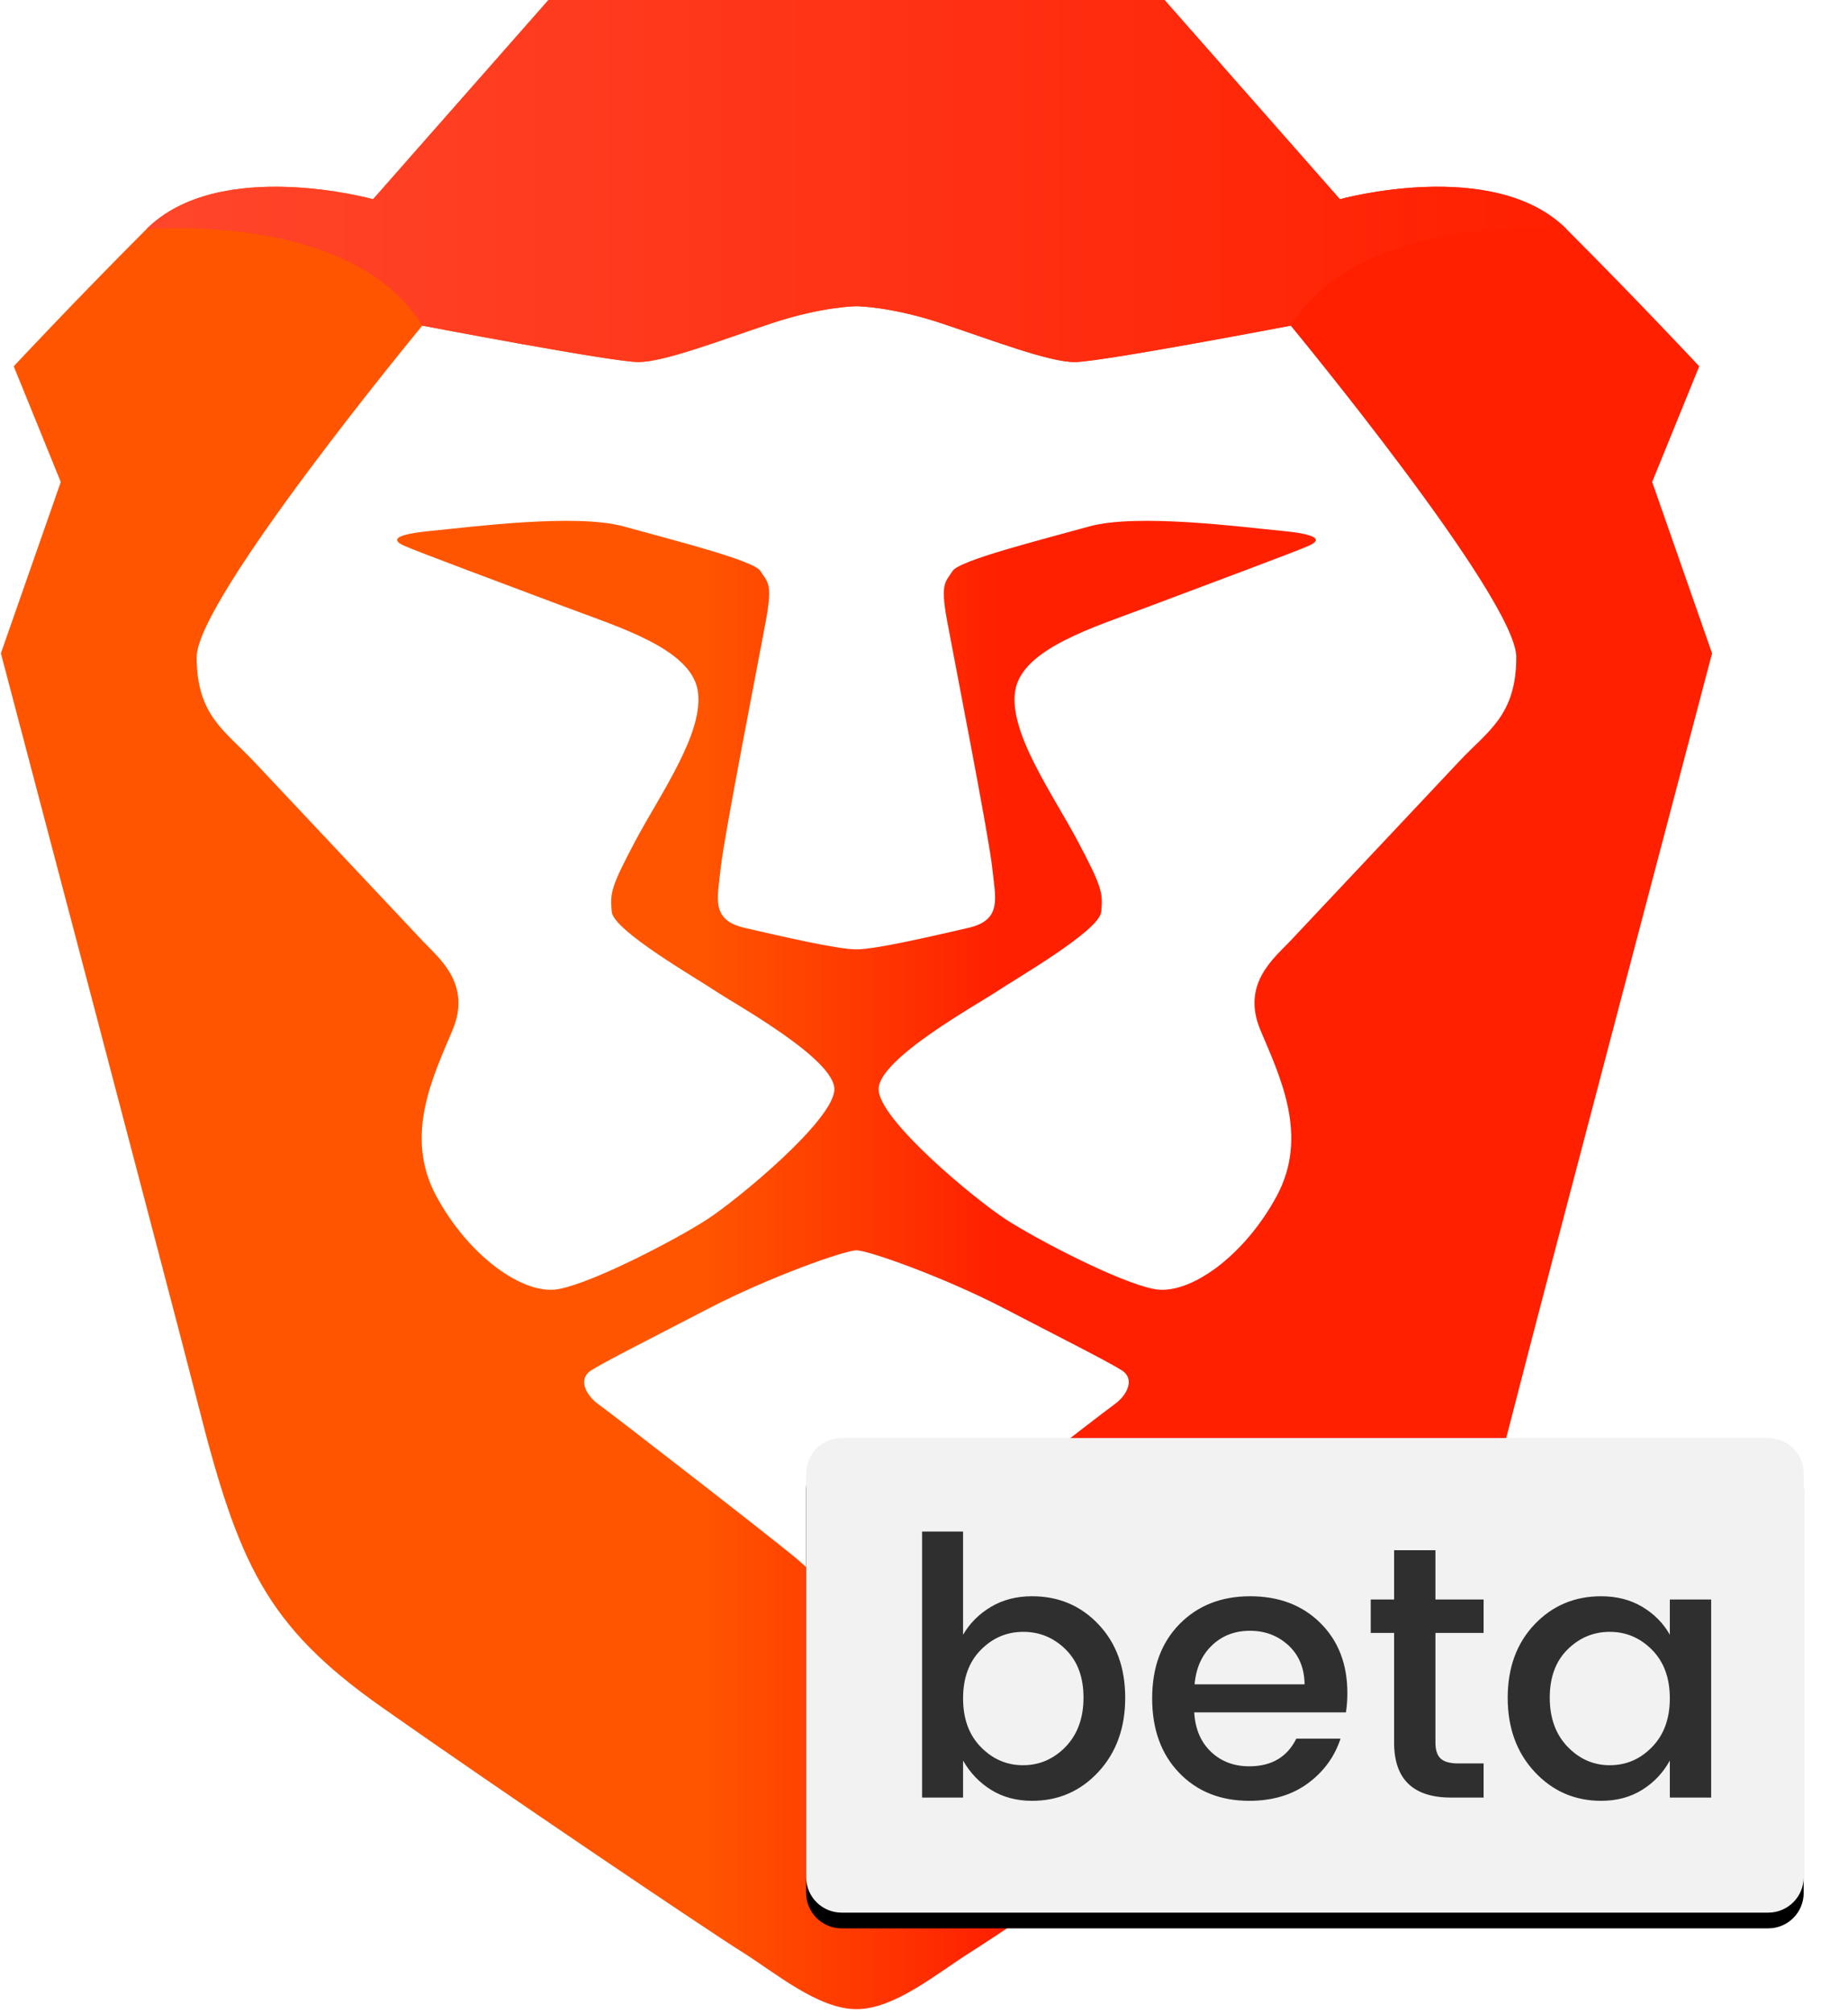
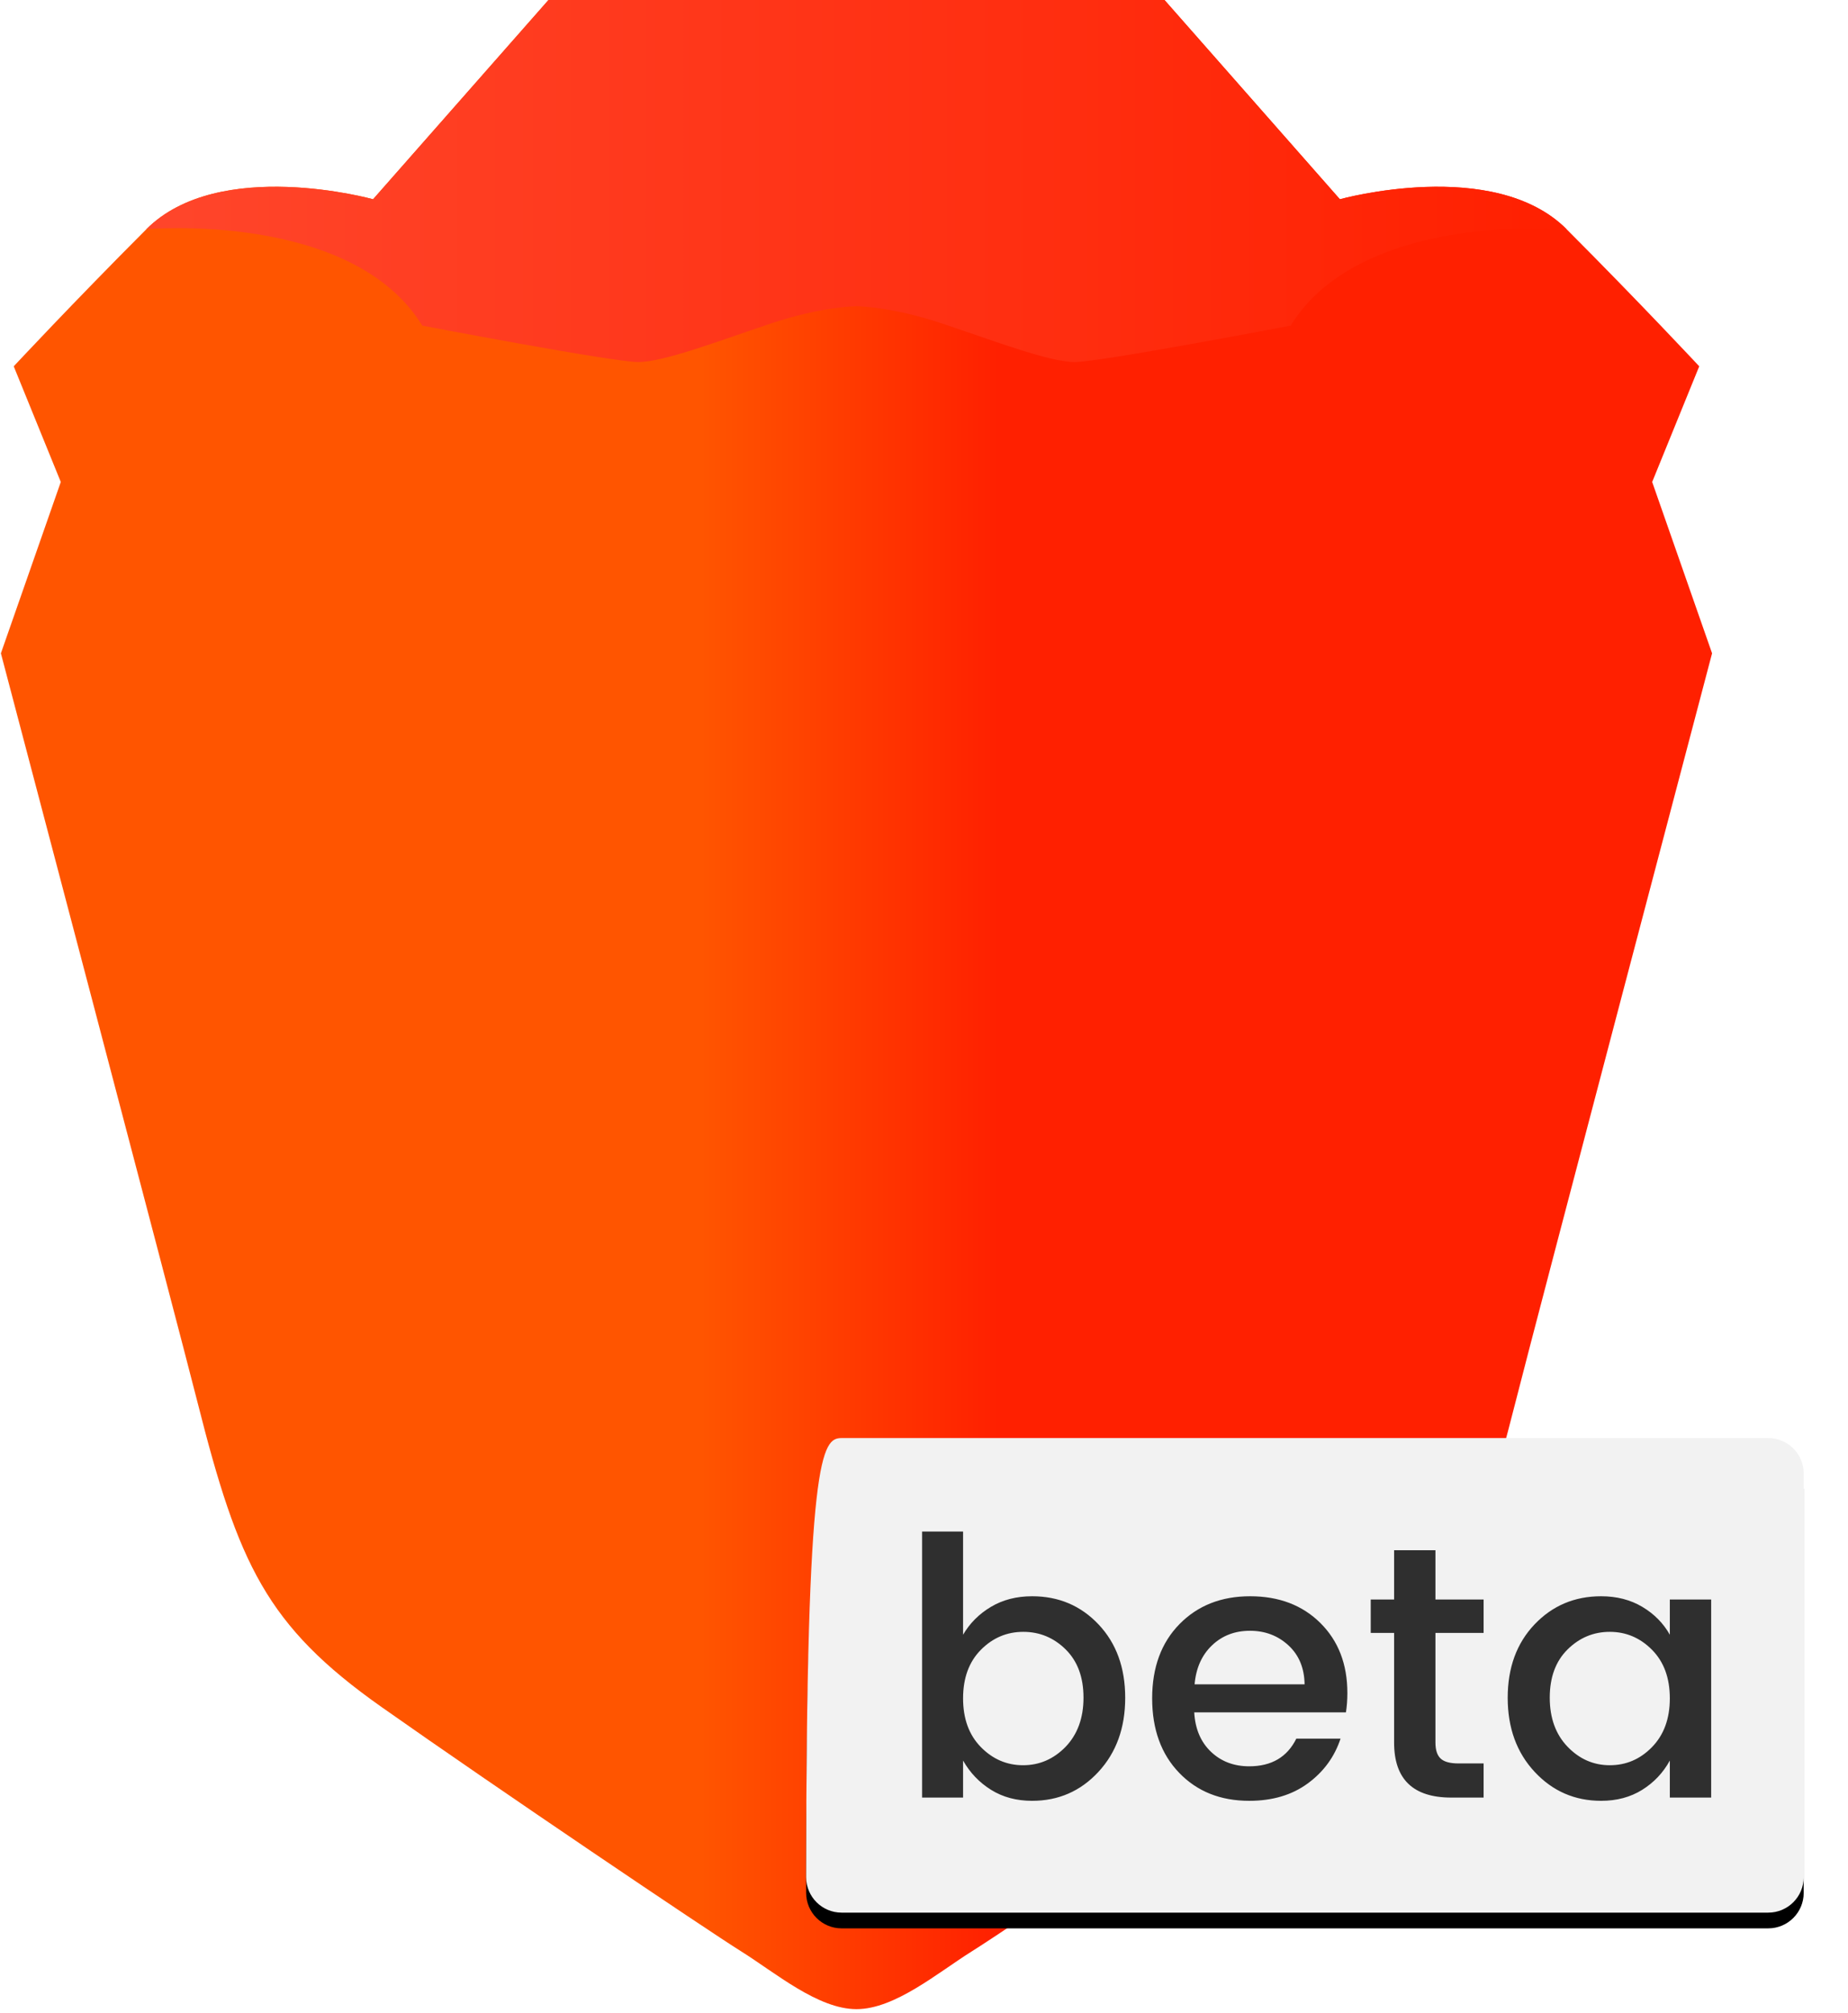
<svg xmlns="http://www.w3.org/2000/svg" xmlns:xlink="http://www.w3.org/1999/xlink" width="235px" height="256px" viewBox="0 0 235 256" version="1.1">
  <title>brave-beta</title>
  <desc>Created with Sketch.</desc>
  <defs>
    <linearGradient x1="0%" y1="50.706%" x2="100%" y2="50.706%" id="linearGradient-1">
      <stop stop-color="#FF5500" offset="0%" />
      <stop stop-color="#FF5500" offset="40.988%" />
      <stop stop-color="#FF2000" offset="58.198%" />
      <stop stop-color="#FF2000" offset="100%" />
    </linearGradient>
    <linearGradient x1="2.148%" y1="50.706%" x2="100%" y2="50.706%" id="linearGradient-2">
      <stop stop-color="#FF452A" offset="0%" />
      <stop stop-color="#FF2000" offset="100%" />
    </linearGradient>
    <path d="M170.272,25.336 L147.968,0 L108.8,0 L69.632,0 L47.328,25.336 C47.328,25.336 27.744,19.889 18.496,29.149 C18.496,29.149 44.608,26.789 53.584,41.404 C53.584,41.404 77.792,46.034 81.056,46.034 C84.32,46.034 91.392,43.31 97.92,41.132 C104.448,38.953 108.8,38.937 108.8,38.937 C108.8,38.937 113.152,38.953 119.68,41.132 C126.208,43.31 133.28,46.034 136.544,46.034 C139.808,46.034 164.016,41.404 164.016,41.404 C172.992,26.789 199.104,29.149 199.104,29.149 C189.856,19.889 170.272,25.336 170.272,25.336" id="path-3" />
-     <path d="M4.509,0 L122.344,0 C124.834,8.38933978e-15 126.852,2.019 126.852,4.509 L126.852,55.834 C126.852,58.324 124.834,60.343 122.344,60.343 L23.51,60.343 L4.509,60.343 C2.019,60.343 3.04954803e-16,58.324 0,55.834 L0,4.509 C-3.04954803e-16,2.019 2.019,3.12196746e-15 4.509,2.66453526e-15 Z" id="path-5" />
+     <path d="M4.509,0 L122.344,0 C124.834,8.38933978e-15 126.852,2.019 126.852,4.509 L126.852,55.834 C126.852,58.324 124.834,60.343 122.344,60.343 L23.51,60.343 L4.509,60.343 C2.019,60.343 3.04954803e-16,58.324 0,55.834 C-3.04954803e-16,2.019 2.019,3.12196746e-15 4.509,2.66453526e-15 Z" id="path-5" />
    <filter x="-6.7%" y="-10.8%" width="113.4%" height="128.2%" filterUnits="objectBoundingBox" id="filter-6">
      <feOffset dx="0" dy="2" in="SourceAlpha" result="shadowOffsetOuter1" />
      <feGaussianBlur stdDeviation="2.5" in="shadowOffsetOuter1" result="shadowBlurOuter1" />
      <feColorMatrix values="0 0 0 0 0   0 0 0 0 0   0 0 0 0 0  0 0 0 0.3 0" type="matrix" in="shadowBlurOuter1" />
    </filter>
  </defs>
  <g stroke="none" stroke-width="1" fill="none" fill-rule="evenodd">
    <g transform="translate(-794, -350)">
      <g transform="translate(774, 350)">
        <g stroke-width="1" transform="translate(20.114, 0)">
          <g>
            <path d="M209.984,61.285 L215.968,46.578 C215.968,46.578 208.352,38.408 199.104,29.149 C189.856,19.889 170.272,25.336 170.272,25.336 L147.968,0 L108.8,0 L69.632,0 L47.328,25.336 C47.328,25.336 27.744,19.889 18.496,29.149 C9.248,38.408 1.632,46.578 1.632,46.578 L7.616,61.285 L0,83.072 C0,83.072 22.399,168.018 25.024,178.391 C30.192,198.817 33.728,206.715 48.416,217.064 C63.104,227.413 89.76,245.387 94.112,248.11 C98.464,250.834 103.904,255.473 108.8,255.473 C113.696,255.473 119.136,250.834 123.488,248.11 C127.84,245.387 154.496,227.413 169.184,217.064 C183.872,206.715 187.408,198.817 192.576,178.391 C195.2,168.018 217.6,83.072 217.6,83.072 L209.984,61.285 Z" fill="url(#linearGradient-1)" />
-             <path d="M164.016,41.404 C164.016,41.404 192.704,76.127 192.704,83.549 C192.704,90.97 189.096,92.929 185.467,96.787 C181.839,100.645 165.991,117.494 163.956,119.657 C161.921,121.821 157.684,125.102 160.177,131.007 C162.669,136.912 166.345,144.426 162.257,152.047 C158.168,159.668 151.164,164.755 146.676,163.914 C142.188,163.072 131.648,157.557 127.772,155.038 C123.896,152.519 111.612,142.375 111.612,138.493 C111.612,134.613 124.31,127.644 126.656,126.061 C129.003,124.478 139.703,118.349 139.922,115.944 C140.141,113.538 140.058,112.833 136.9,106.889 C133.742,100.945 128.055,93.014 129.002,87.736 C129.948,82.459 139.12,79.715 145.665,77.24 C152.21,74.766 164.811,70.092 166.385,69.365 C167.96,68.638 167.553,67.946 162.784,67.493 C158.016,67.041 144.483,65.242 138.382,66.945 C132.281,68.647 121.858,71.238 121.014,72.612 C120.17,73.985 119.425,74.031 120.292,78.77 C121.159,83.509 125.623,106.247 126.056,110.286 C126.489,114.325 127.337,116.995 122.988,117.991 C118.638,118.986 111.316,120.715 108.8,120.715 C106.284,120.715 98.962,118.986 94.613,117.991 C90.263,116.995 91.11,114.325 91.544,110.286 C91.977,106.247 96.441,83.509 97.308,78.77 C98.175,74.031 97.43,73.985 96.586,72.612 C95.742,71.238 85.318,68.647 79.217,66.945 C73.116,65.242 59.584,67.041 54.816,67.493 C50.047,67.946 49.64,68.638 51.214,69.365 C52.789,70.092 65.391,74.766 71.935,77.24 C78.48,79.715 87.652,82.459 88.599,87.736 C89.545,93.014 83.858,100.945 80.7,106.889 C77.542,112.833 77.459,113.538 77.678,115.944 C77.897,118.349 88.598,124.478 90.944,126.061 C93.29,127.644 105.988,134.613 105.988,138.493 C105.988,142.375 93.704,152.519 89.828,155.038 C85.952,157.557 75.412,163.072 70.924,163.914 C66.436,164.755 59.432,159.668 55.343,152.047 C51.255,144.426 54.932,136.912 57.423,131.007 C59.915,125.102 55.679,121.821 53.643,119.657 C51.609,117.494 35.761,100.645 32.133,96.787 C28.504,92.929 24.896,90.97 24.896,83.549 C24.896,76.127 53.584,41.404 53.584,41.404 C53.584,41.404 77.792,46.034 81.056,46.034 C84.32,46.034 91.392,43.31 97.92,41.132 C104.448,38.953 108.8,38.937 108.8,38.937 C108.8,38.937 113.152,38.953 119.68,41.132 C126.208,43.31 133.28,46.034 136.544,46.034 C139.808,46.034 164.016,41.404 164.016,41.404 Z M142.51,174.228 C144.285,175.341 143.202,177.44 141.585,178.585 C139.967,179.73 118.228,196.584 116.118,198.447 C114.008,200.311 110.908,203.387 108.8,203.387 C106.692,203.387 103.591,200.311 101.482,198.447 C99.371,196.584 77.633,179.73 76.015,178.585 C74.397,177.44 73.315,175.341 75.09,174.228 C76.867,173.115 82.423,170.306 90.089,166.334 C97.755,162.362 107.309,158.985 108.8,158.985 C110.291,158.985 119.845,162.362 127.511,166.334 C135.177,170.306 140.733,173.115 142.51,174.228 Z" fill="#FFFFFF" />
            <mask id="mask-4" fill="white">
              <use xlink:href="#path-3" />
            </mask>
            <use fill="url(#linearGradient-2)" xlink:href="#path-3" />
          </g>
          <g transform="translate(102.4, 182.857)">
            <g>
              <g>
                <use fill="black" fill-opacity="1" filter="url(#filter-6)" xlink:href="#path-5" />
                <use fill="#F2F2F2" fill-rule="evenodd" xlink:href="#path-5" />
              </g>
            </g>
          </g>
        </g>
        <path d="M155.497,222.126 C157.021,220.541 157.783,218.453 157.783,215.863 C157.783,213.272 157.029,211.23 155.52,209.737 C154.011,208.244 152.213,207.497 150.126,207.497 C148.038,207.497 146.24,208.259 144.731,209.783 C143.223,211.307 142.469,213.364 142.469,215.954 C142.469,218.545 143.223,220.61 144.731,222.149 C146.24,223.688 148.03,224.457 150.103,224.457 C152.175,224.457 153.973,223.68 155.497,222.126 Z M151.246,202.971 C154.629,202.971 157.448,204.168 159.703,206.56 C161.958,208.952 163.086,212.061 163.086,215.886 C163.086,219.71 161.95,222.85 159.68,225.303 C157.41,227.756 154.598,228.983 151.246,228.983 C149.265,228.983 147.528,228.518 146.034,227.589 C144.541,226.659 143.352,225.417 142.469,223.863 L142.469,228.571 L137.257,228.571 L137.257,194.743 L142.469,194.743 L142.469,207.863 C143.322,206.4 144.503,205.219 146.011,204.32 C147.52,203.421 149.265,202.971 151.246,202.971 Z M178.857,228.983 C175.2,228.983 172.229,227.794 169.943,225.417 C167.657,223.04 166.514,219.886 166.514,215.954 C166.514,212.023 167.672,208.876 169.989,206.514 C172.305,204.152 175.299,202.971 178.971,202.971 C182.644,202.971 185.623,204.107 187.909,206.377 C190.194,208.648 191.337,211.611 191.337,215.269 C191.337,216.152 191.276,216.975 191.154,217.737 L171.863,217.737 C171.985,219.84 172.693,221.509 173.989,222.743 C175.284,223.977 176.907,224.594 178.857,224.594 C181.691,224.594 183.688,223.421 184.846,221.074 L190.469,221.074 C189.707,223.39 188.32,225.288 186.309,226.766 C184.297,228.244 181.813,228.983 178.857,228.983 Z M185.897,214.171 C185.867,212.099 185.181,210.446 183.84,209.211 C182.499,207.977 180.869,207.36 178.949,207.36 C177.029,207.36 175.421,207.977 174.126,209.211 C172.83,210.446 172.091,212.099 171.909,214.171 L185.897,214.171 Z M208.663,207.634 L202.537,207.634 L202.537,221.577 C202.537,222.522 202.758,223.2 203.2,223.611 C203.642,224.023 204.396,224.229 205.463,224.229 L208.663,224.229 L208.663,228.571 L204.549,228.571 C199.703,228.571 197.28,226.24 197.28,221.577 L197.28,207.634 L194.309,207.634 L194.309,203.383 L197.28,203.383 L197.28,197.12 L202.537,197.12 L202.537,203.383 L208.663,203.383 L208.663,207.634 Z M230.057,222.171 C231.581,220.617 232.343,218.545 232.343,215.954 C232.343,213.364 231.589,211.307 230.08,209.783 C228.571,208.259 226.781,207.497 224.709,207.497 C222.636,207.497 220.846,208.244 219.337,209.737 C217.829,211.23 217.074,213.272 217.074,215.863 C217.074,218.453 217.829,220.533 219.337,222.103 C220.846,223.672 222.636,224.457 224.709,224.457 C226.781,224.457 228.564,223.695 230.057,222.171 Z M223.611,228.983 C220.259,228.983 217.44,227.756 215.154,225.303 C212.869,222.85 211.726,219.71 211.726,215.886 C211.726,212.061 212.861,208.952 215.131,206.56 C217.402,204.168 220.229,202.971 223.611,202.971 C225.592,202.971 227.337,203.421 228.846,204.32 C230.354,205.219 231.52,206.4 232.343,207.863 L232.343,203.383 L237.6,203.383 L237.6,228.571 L232.343,228.571 L232.343,223.863 C231.49,225.417 230.316,226.659 228.823,227.589 C227.33,228.518 225.592,228.983 223.611,228.983 Z" fill="#2F2F2F" />
      </g>
    </g>
  </g>
</svg>